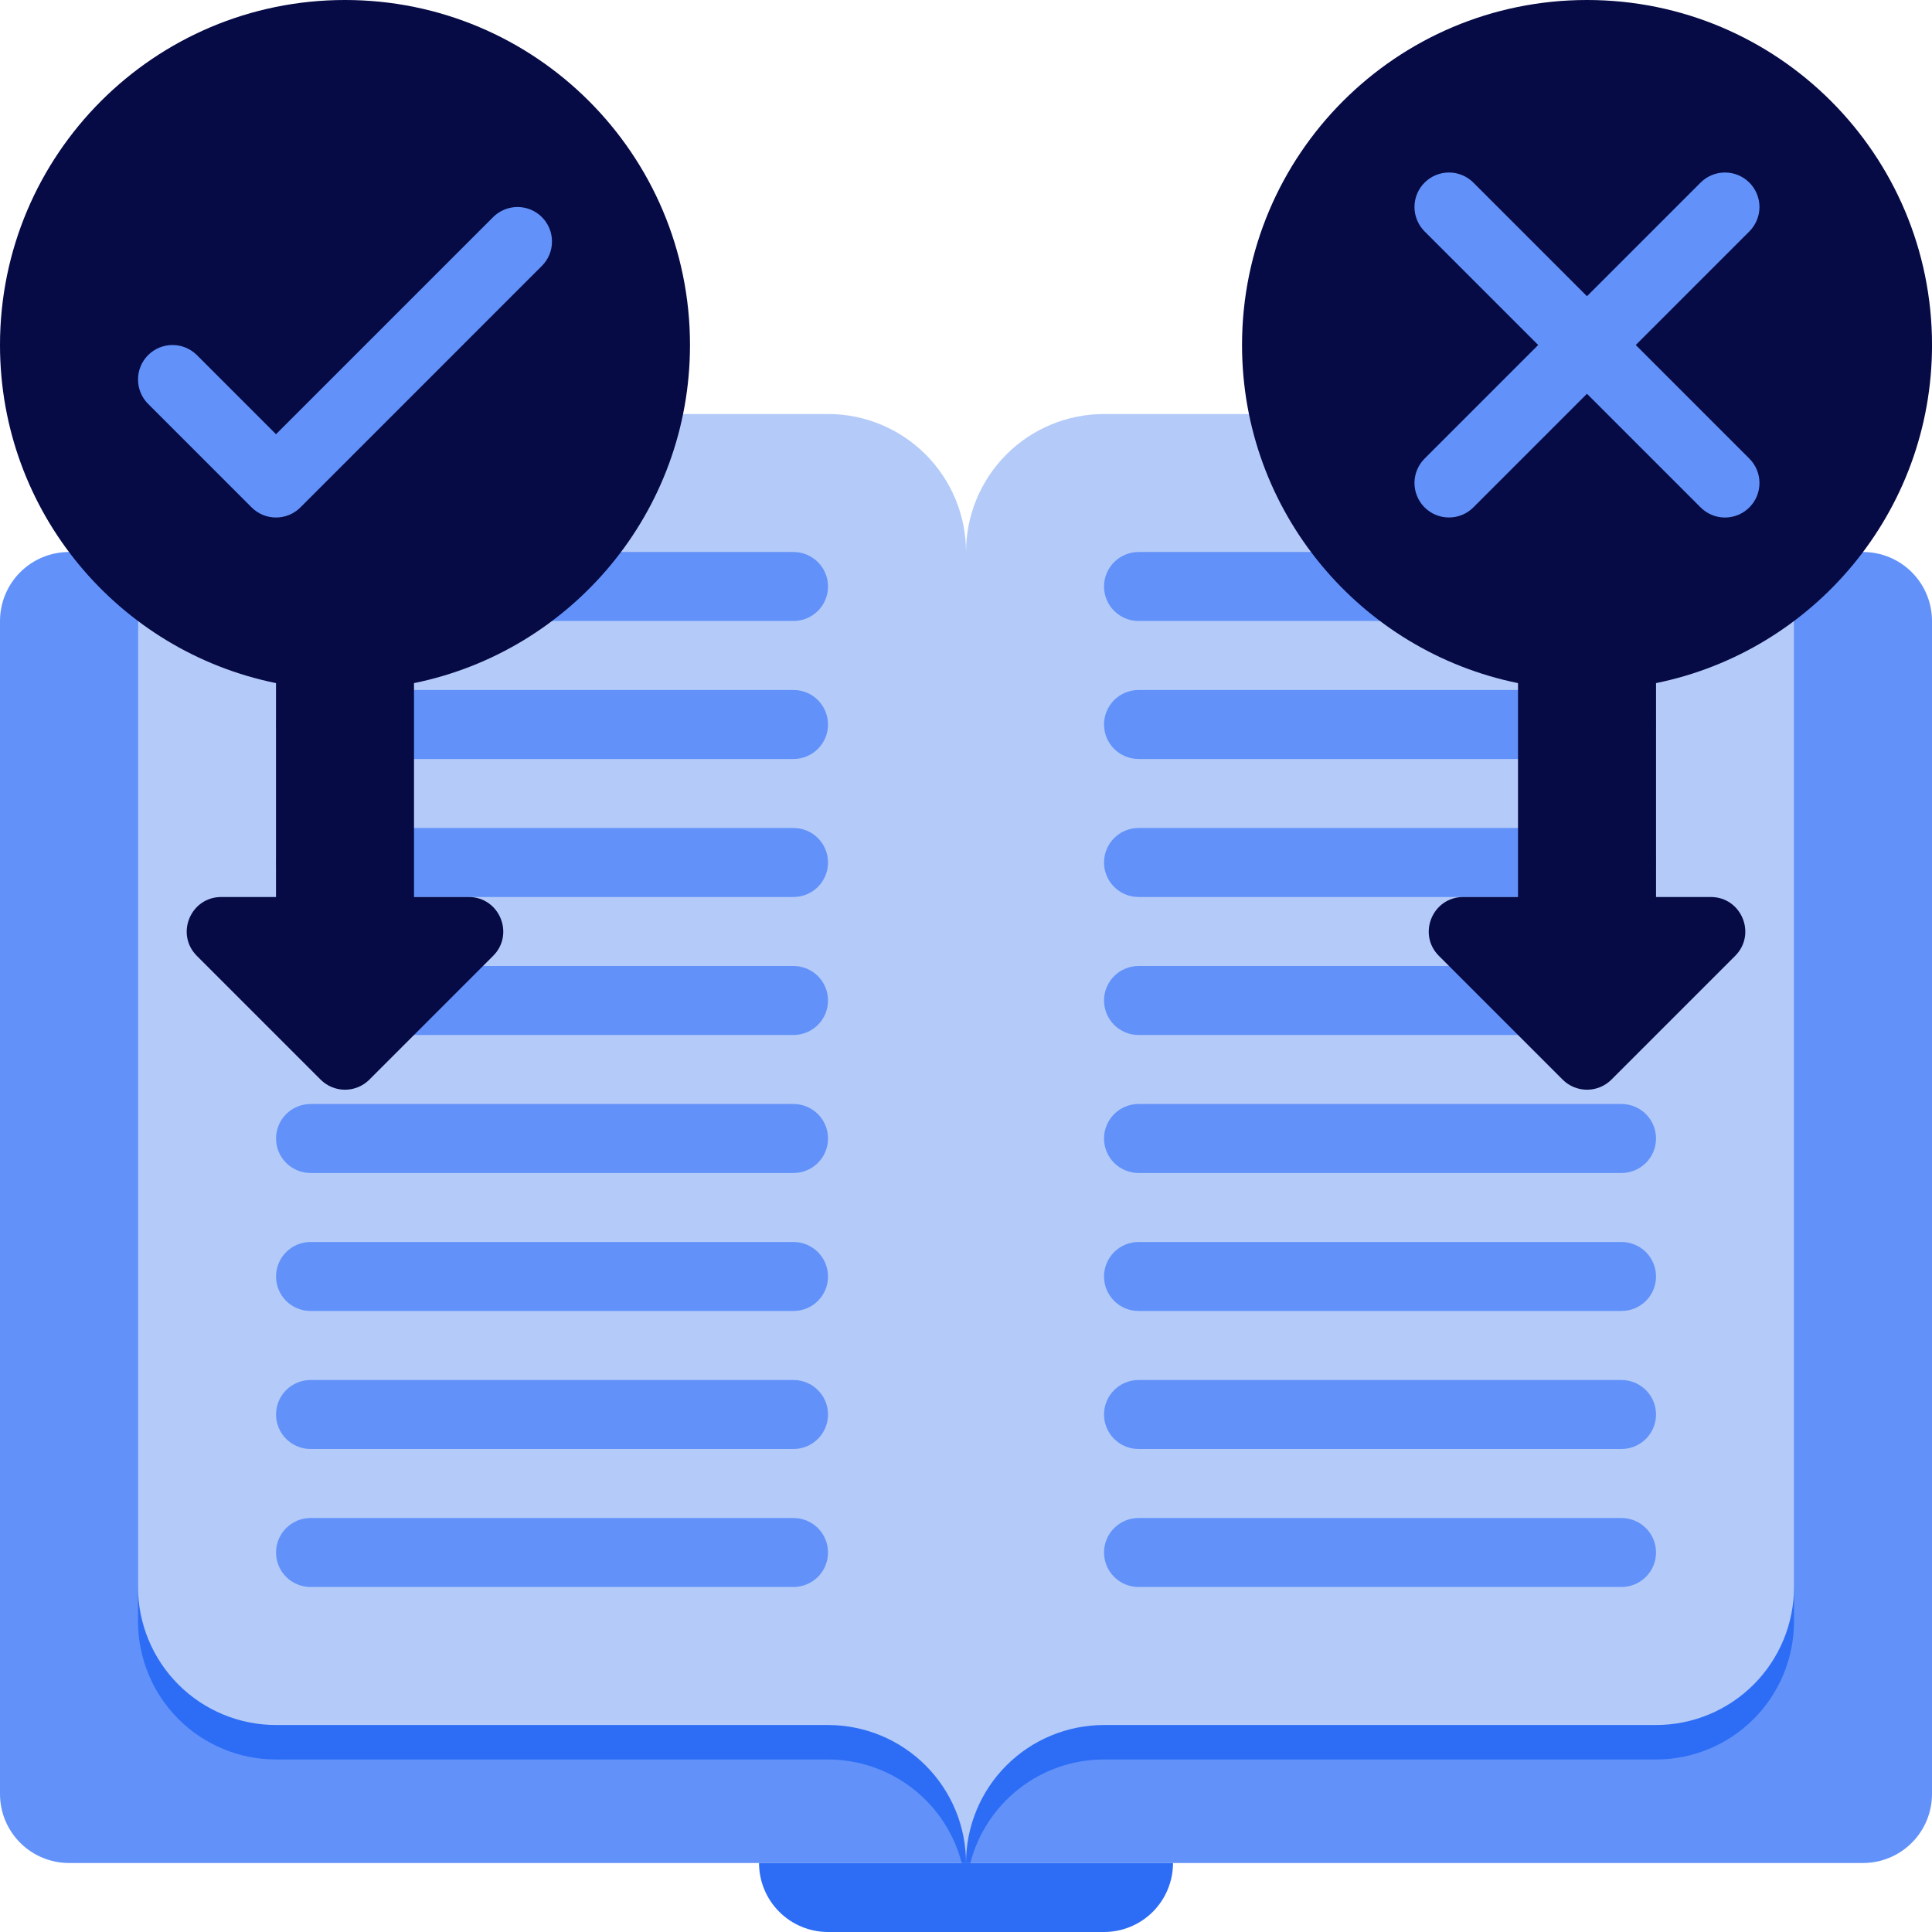
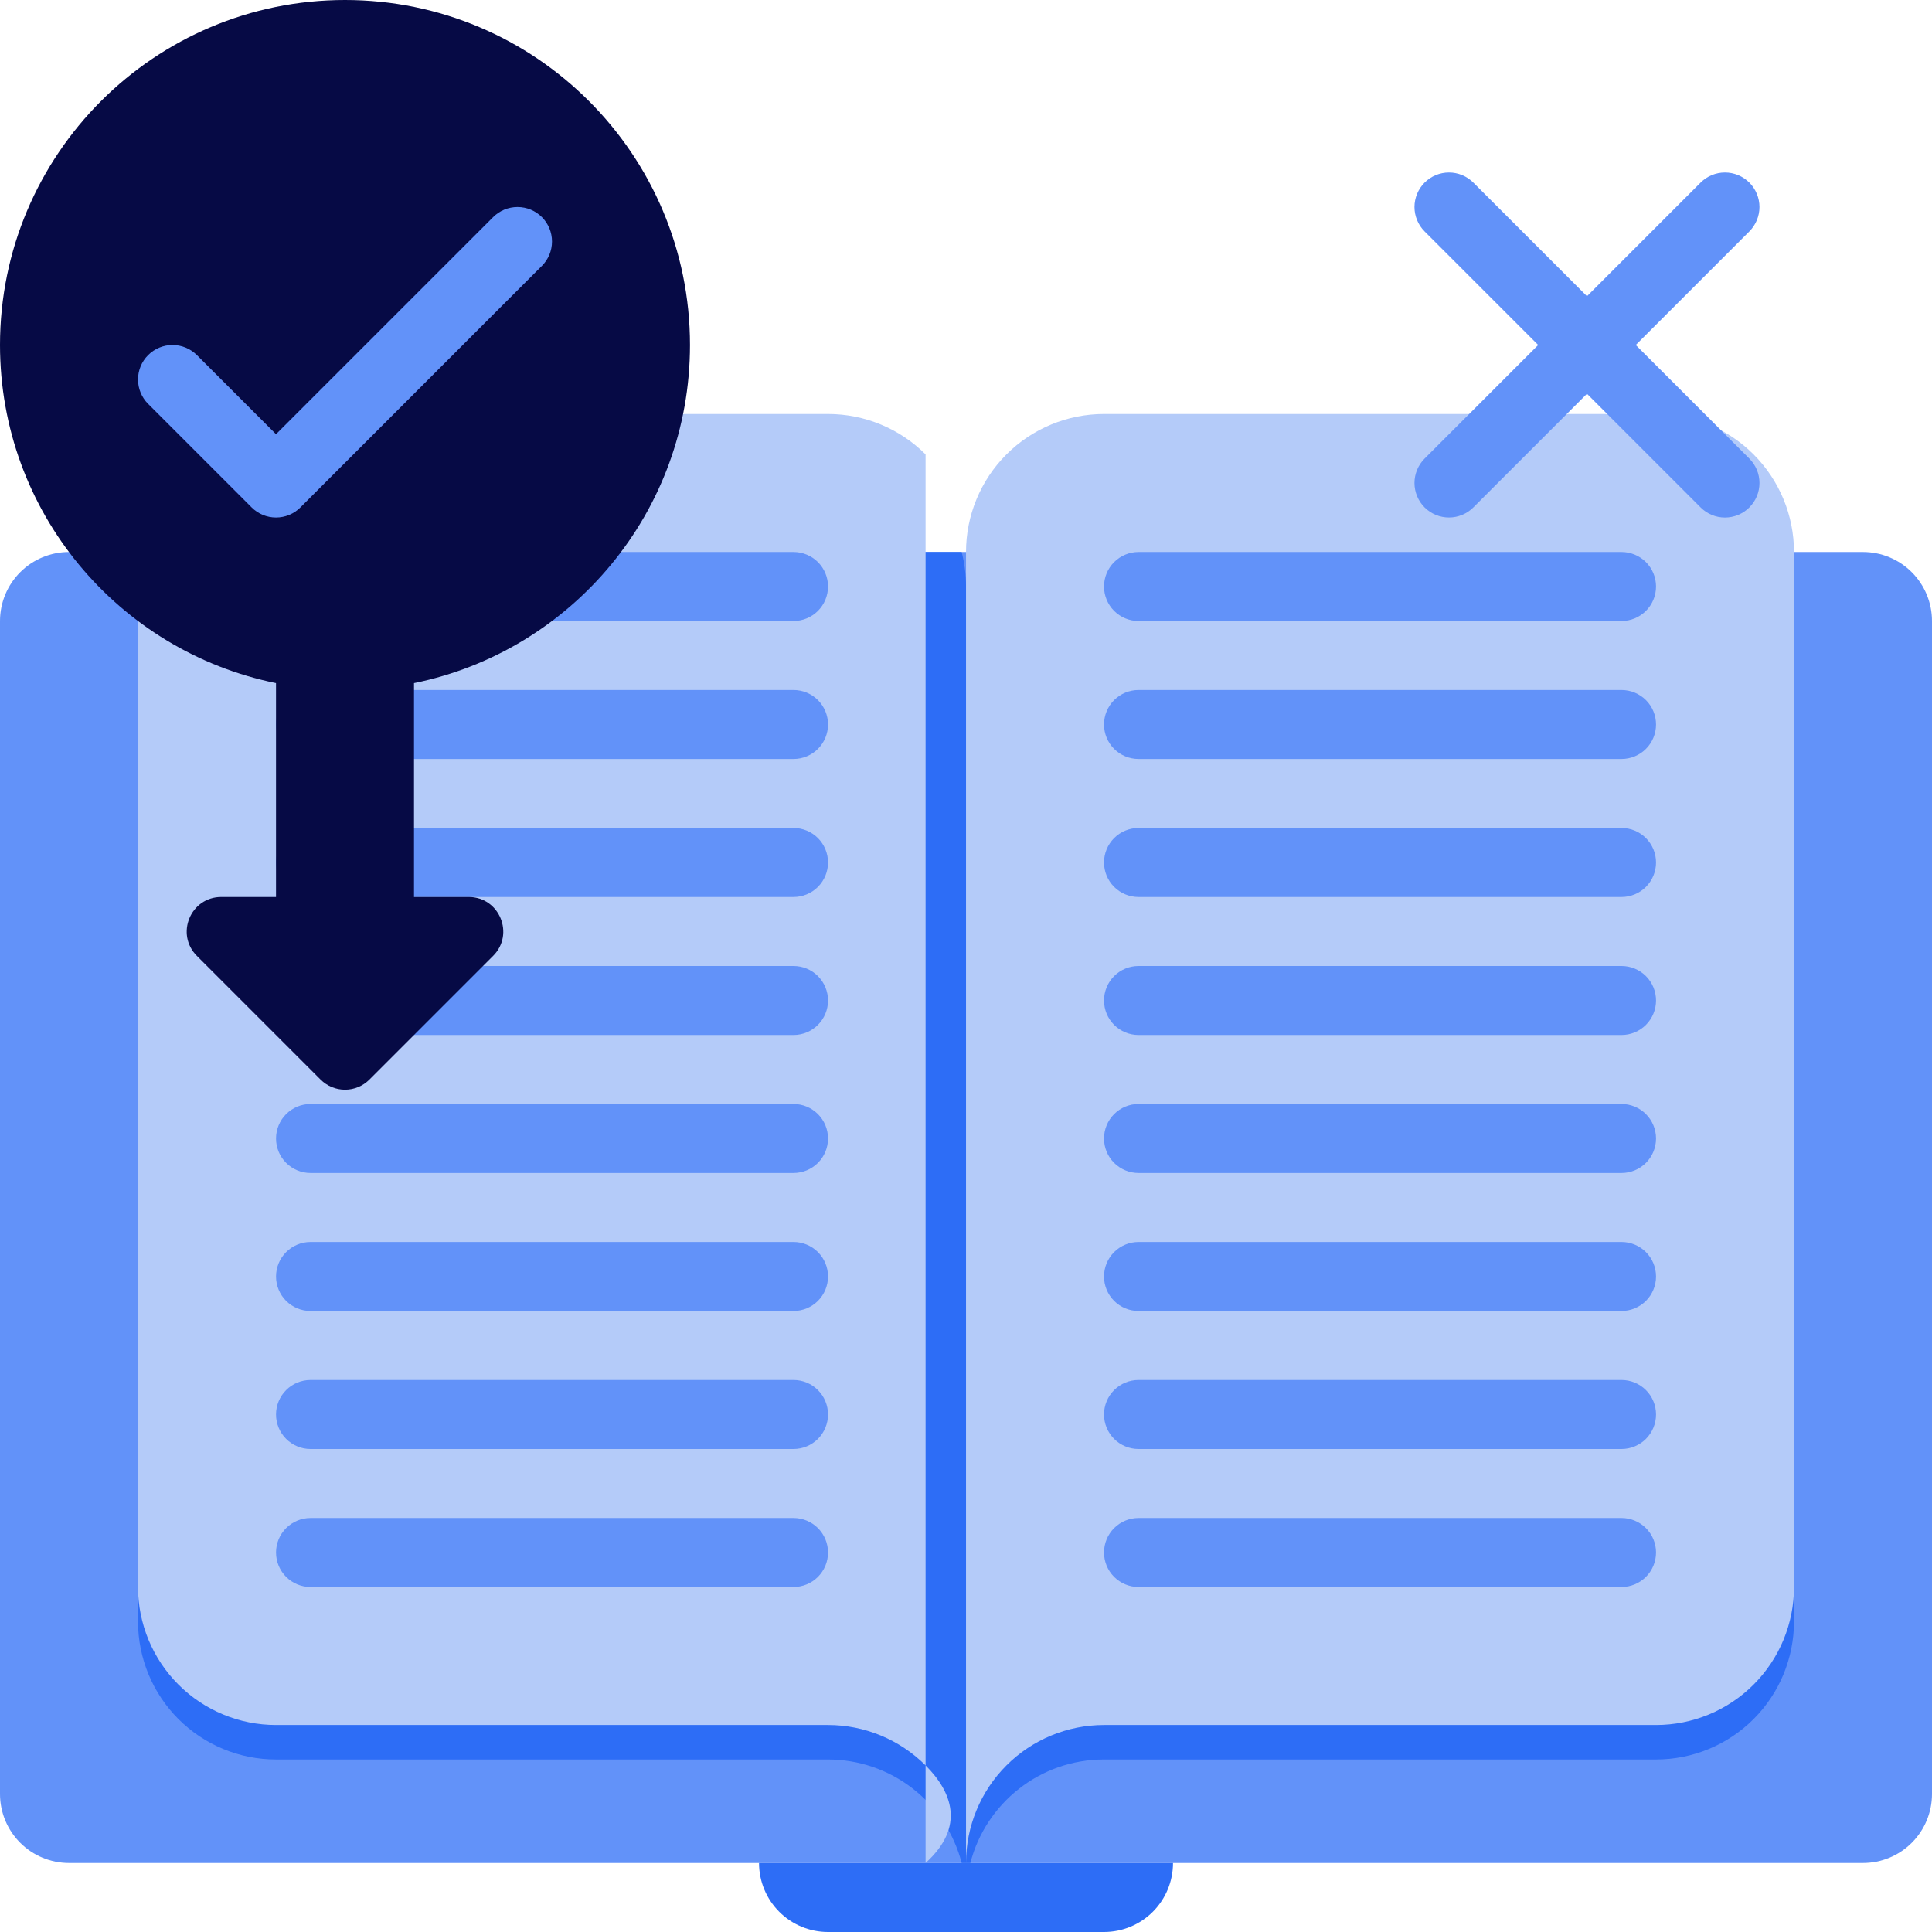
<svg xmlns="http://www.w3.org/2000/svg" width="87" height="87" viewBox="0 0 87 87" fill="none">
  <path d="M83.893 83.893H3.107C2.283 83.893 1.493 83.566 0.91 82.983C0.327 82.4 0 81.61 0 80.786V27.964C0 27.14 0.327 26.35 0.91 25.767C1.493 25.184 2.283 24.857 3.107 24.857H83.893C84.717 24.857 85.507 25.184 86.09 25.767C86.673 26.35 87 27.14 87 27.964V80.786C87 81.61 86.673 82.4 86.09 82.983C85.507 83.566 84.717 83.893 83.893 83.893Z" fill="#6292F9" />
  <path d="M43.501 26.41C43.501 25.875 43.432 25.354 43.305 24.857H6.411C6.283 25.354 6.215 25.875 6.215 26.41V73.018C6.215 74.666 6.87 76.246 8.035 77.412C9.2 78.577 10.781 79.232 12.429 79.232H37.286C38.664 79.232 40.003 79.69 41.092 80.534C42.181 81.377 42.96 82.559 43.305 83.893H43.696C44.386 81.213 46.819 79.232 49.715 79.232H74.572C76.22 79.232 77.801 78.577 78.966 77.412C80.132 76.246 80.786 74.666 80.786 73.018V26.41C80.786 25.875 80.718 25.354 80.591 24.857H43.696C43.569 25.354 43.501 25.875 43.501 26.41Z" fill="#2D6DF6" />
-   <path d="M37.286 77.679H12.429C10.781 77.679 9.2 77.024 8.035 75.859C6.87 74.693 6.215 73.113 6.215 71.465V24.857C6.215 23.209 6.87 21.629 8.035 20.463C9.2 19.298 10.781 18.643 12.429 18.643H37.286C38.934 18.643 40.515 19.298 41.68 20.463C42.846 21.629 43.501 23.209 43.501 24.857V83.893C43.501 82.245 42.846 80.664 41.68 79.499C40.515 78.334 38.934 77.679 37.286 77.679ZM49.715 77.679H74.572C76.22 77.679 77.801 77.024 78.966 75.859C80.132 74.693 80.786 73.113 80.786 71.465V24.857C80.786 23.209 80.132 21.629 78.966 20.463C77.801 19.298 76.22 18.643 74.572 18.643H49.715C48.067 18.643 46.486 19.298 45.321 20.463C44.155 21.629 43.501 23.209 43.501 24.857V83.893C43.501 82.245 44.155 80.664 45.321 79.499C46.486 78.334 48.067 77.679 49.715 77.679Z" fill="#B4CBF9" />
+   <path d="M37.286 77.679H12.429C10.781 77.679 9.2 77.024 8.035 75.859C6.87 74.693 6.215 73.113 6.215 71.465V24.857C6.215 23.209 6.87 21.629 8.035 20.463C9.2 19.298 10.781 18.643 12.429 18.643H37.286C38.934 18.643 40.515 19.298 41.68 20.463V83.893C43.501 82.245 42.846 80.664 41.68 79.499C40.515 78.334 38.934 77.679 37.286 77.679ZM49.715 77.679H74.572C76.22 77.679 77.801 77.024 78.966 75.859C80.132 74.693 80.786 73.113 80.786 71.465V24.857C80.786 23.209 80.132 21.629 78.966 20.463C77.801 19.298 76.22 18.643 74.572 18.643H49.715C48.067 18.643 46.486 19.298 45.321 20.463C44.155 21.629 43.501 23.209 43.501 24.857V83.893C43.501 82.245 44.155 80.664 45.321 79.499C46.486 78.334 48.067 77.679 49.715 77.679Z" fill="#B4CBF9" />
  <path d="M49.715 87H37.287C36.463 87 35.672 86.673 35.09 86.09C34.507 85.507 34.18 84.717 34.18 83.893H52.822C52.822 84.717 52.495 85.507 51.913 86.09C51.33 86.673 50.539 87 49.715 87Z" fill="#2D6DF6" />
  <path d="M35.733 27.964H13.983C13.571 27.964 13.176 27.8 12.885 27.509C12.593 27.218 12.43 26.823 12.43 26.41C12.43 25.998 12.593 25.603 12.885 25.312C13.176 25.021 13.571 24.857 13.983 24.857H35.733C36.145 24.857 36.541 25.021 36.832 25.312C37.123 25.603 37.287 25.998 37.287 26.41C37.287 26.823 37.123 27.218 36.832 27.509C36.541 27.8 36.145 27.964 35.733 27.964ZM35.733 34.178H13.983C13.571 34.178 13.176 34.015 12.885 33.723C12.593 33.432 12.43 33.037 12.43 32.625C12.43 32.213 12.593 31.818 12.885 31.526C13.176 31.235 13.571 31.071 13.983 31.071H35.733C36.145 31.071 36.541 31.235 36.832 31.526C37.123 31.818 37.287 32.213 37.287 32.625C37.287 33.037 37.123 33.432 36.832 33.723C36.541 34.015 36.145 34.178 35.733 34.178ZM35.733 40.393H13.983C13.571 40.393 13.176 40.229 12.885 39.938C12.593 39.646 12.43 39.251 12.43 38.839C12.43 38.427 12.593 38.032 12.885 37.74C13.176 37.449 13.571 37.285 13.983 37.285H35.733C36.145 37.285 36.541 37.449 36.832 37.74C37.123 38.032 37.287 38.427 37.287 38.839C37.287 39.251 37.123 39.646 36.832 39.938C36.541 40.229 36.145 40.393 35.733 40.393ZM35.733 46.607H13.983C13.571 46.607 13.176 46.443 12.885 46.152C12.593 45.861 12.43 45.465 12.43 45.053C12.43 44.641 12.593 44.246 12.885 43.955C13.176 43.663 13.571 43.5 13.983 43.5H35.733C36.145 43.5 36.541 43.663 36.832 43.955C37.123 44.246 37.287 44.641 37.287 45.053C37.287 45.465 37.123 45.861 36.832 46.152C36.541 46.443 36.145 46.607 35.733 46.607ZM35.733 52.821H13.983C13.571 52.821 13.176 52.657 12.885 52.366C12.593 52.075 12.43 51.68 12.43 51.268C12.43 50.856 12.593 50.461 12.885 50.169C13.176 49.878 13.571 49.714 13.983 49.714H35.733C36.145 49.714 36.541 49.878 36.832 50.169C37.123 50.461 37.287 50.856 37.287 51.268C37.287 51.68 37.123 52.075 36.832 52.366C36.541 52.657 36.145 52.821 35.733 52.821ZM35.733 59.035H13.983C13.571 59.035 13.176 58.872 12.885 58.581C12.593 58.289 12.43 57.894 12.43 57.482C12.43 57.07 12.593 56.675 12.885 56.383C13.176 56.092 13.571 55.928 13.983 55.928H35.733C36.145 55.928 36.541 56.092 36.832 56.383C37.123 56.675 37.287 57.07 37.287 57.482C37.287 57.894 37.123 58.289 36.832 58.581C36.541 58.872 36.145 59.035 35.733 59.035ZM35.733 65.25H13.983C13.571 65.25 13.176 65.086 12.885 64.795C12.593 64.503 12.43 64.108 12.43 63.696C12.43 63.284 12.593 62.889 12.885 62.598C13.176 62.306 13.571 62.143 13.983 62.143H35.733C36.145 62.143 36.541 62.306 36.832 62.598C37.123 62.889 37.287 63.284 37.287 63.696C37.287 64.108 37.123 64.503 36.832 64.795C36.541 65.086 36.145 65.25 35.733 65.25ZM35.733 71.464H13.983C13.571 71.464 13.176 71.3 12.885 71.009C12.593 70.718 12.43 70.323 12.43 69.91C12.43 69.499 12.593 69.103 12.885 68.812C13.176 68.521 13.571 68.357 13.983 68.357H35.733C36.145 68.357 36.541 68.521 36.832 68.812C37.123 69.103 37.287 69.499 37.287 69.91C37.287 70.323 37.123 70.718 36.832 71.009C36.541 71.3 36.145 71.464 35.733 71.464ZM73.019 27.964H51.269C50.857 27.964 50.462 27.8 50.17 27.509C49.879 27.218 49.715 26.823 49.715 26.41C49.715 25.998 49.879 25.603 50.17 25.312C50.462 25.021 50.857 24.857 51.269 24.857H73.019C73.431 24.857 73.826 25.021 74.118 25.312C74.409 25.603 74.573 25.998 74.573 26.41C74.573 26.823 74.409 27.218 74.118 27.509C73.826 27.8 73.431 27.964 73.019 27.964ZM73.019 34.178H51.269C50.857 34.178 50.462 34.015 50.17 33.723C49.879 33.432 49.715 33.037 49.715 32.625C49.715 32.213 49.879 31.818 50.17 31.526C50.462 31.235 50.857 31.071 51.269 31.071H73.019C73.431 31.071 73.826 31.235 74.118 31.526C74.409 31.818 74.573 32.213 74.573 32.625C74.573 33.037 74.409 33.432 74.118 33.723C73.826 34.015 73.431 34.178 73.019 34.178ZM73.019 40.393H51.269C50.857 40.393 50.462 40.229 50.17 39.938C49.879 39.646 49.715 39.251 49.715 38.839C49.715 38.427 49.879 38.032 50.17 37.74C50.462 37.449 50.857 37.285 51.269 37.285H73.019C73.431 37.285 73.826 37.449 74.118 37.74C74.409 38.032 74.573 38.427 74.573 38.839C74.573 39.251 74.409 39.646 74.118 39.938C73.826 40.229 73.431 40.393 73.019 40.393ZM73.019 46.607H51.269C50.857 46.607 50.462 46.443 50.17 46.152C49.879 45.861 49.715 45.465 49.715 45.053C49.715 44.641 49.879 44.246 50.17 43.955C50.462 43.663 50.857 43.5 51.269 43.5H73.019C73.431 43.5 73.826 43.663 74.118 43.955C74.409 44.246 74.573 44.641 74.573 45.053C74.573 45.465 74.409 45.861 74.118 46.152C73.826 46.443 73.431 46.607 73.019 46.607ZM73.019 52.821H51.269C50.857 52.821 50.462 52.657 50.17 52.366C49.879 52.075 49.715 51.68 49.715 51.268C49.715 50.856 49.879 50.461 50.17 50.169C50.462 49.878 50.857 49.714 51.269 49.714H73.019C73.431 49.714 73.826 49.878 74.118 50.169C74.409 50.461 74.573 50.856 74.573 51.268C74.573 51.68 74.409 52.075 74.118 52.366C73.826 52.657 73.431 52.821 73.019 52.821ZM73.019 59.035H51.269C50.857 59.035 50.462 58.872 50.17 58.581C49.879 58.289 49.715 57.894 49.715 57.482C49.715 57.07 49.879 56.675 50.17 56.383C50.462 56.092 50.857 55.928 51.269 55.928H73.019C73.431 55.928 73.826 56.092 74.118 56.383C74.409 56.675 74.573 57.07 74.573 57.482C74.573 57.894 74.409 58.289 74.118 58.581C73.826 58.872 73.431 59.035 73.019 59.035ZM73.019 65.25H51.269C50.857 65.25 50.462 65.086 50.17 64.795C49.879 64.503 49.715 64.108 49.715 63.696C49.715 63.284 49.879 62.889 50.17 62.598C50.462 62.306 50.857 62.143 51.269 62.143H73.019C73.431 62.143 73.826 62.306 74.118 62.598C74.409 62.889 74.573 63.284 74.573 63.696C74.573 64.108 74.409 64.503 74.118 64.795C73.826 65.086 73.431 65.25 73.019 65.25ZM73.019 71.464H51.269C50.857 71.464 50.462 71.3 50.17 71.009C49.879 70.718 49.715 70.323 49.715 69.91C49.715 69.499 49.879 69.103 50.17 68.812C50.462 68.521 50.857 68.357 51.269 68.357H73.019C73.431 68.357 73.826 68.521 74.118 68.812C74.409 69.103 74.573 69.499 74.573 69.91C74.573 70.323 74.409 70.718 74.118 71.009C73.826 71.3 73.431 71.464 73.019 71.464Z" fill="#6292F9" />
  <path d="M31.071 15.536C31.071 6.955 24.116 0 15.536 0C6.955 0 0 6.955 0 15.536C0 23.052 5.338 29.321 12.429 30.761V40.393H9.965C8.58 40.393 7.887 42.066 8.866 43.045L14.437 48.616C14.582 48.76 14.753 48.875 14.941 48.953C15.13 49.031 15.332 49.071 15.536 49.071C15.74 49.071 15.942 49.031 16.13 48.953C16.319 48.875 16.49 48.76 16.634 48.616L22.205 43.045C23.184 42.066 22.491 40.393 21.107 40.393H18.643V30.761C25.733 29.321 31.071 23.052 31.071 15.536Z" fill="#060A45" />
  <path d="M12.429 23.304C12.225 23.304 12.023 23.264 11.834 23.186C11.646 23.108 11.475 22.993 11.331 22.849L6.67 18.188C6.378 17.896 6.215 17.501 6.215 17.089C6.215 16.677 6.378 16.282 6.67 15.991C6.961 15.7 7.356 15.536 7.768 15.536C8.18 15.536 8.575 15.7 8.867 15.991L12.429 19.553L22.206 9.777C22.497 9.485 22.892 9.322 23.304 9.322C23.716 9.322 24.111 9.485 24.402 9.777C24.694 10.068 24.857 10.463 24.857 10.875C24.857 11.287 24.694 11.682 24.402 11.973L13.527 22.849C13.383 22.993 13.212 23.108 13.024 23.186C12.835 23.264 12.633 23.304 12.429 23.304Z" fill="#6292F9" />
-   <path d="M87.001 15.536C87.001 6.955 80.046 0 71.465 0C62.885 0 55.93 6.955 55.93 15.536C55.93 23.052 61.268 29.321 68.358 30.761V40.393H65.894C64.51 40.393 63.817 42.066 64.796 43.045L70.367 48.616C70.511 48.76 70.682 48.875 70.871 48.953C71.059 49.031 71.261 49.071 71.465 49.071C71.669 49.071 71.871 49.031 72.06 48.953C72.248 48.875 72.42 48.76 72.564 48.616L78.135 43.045C79.114 42.066 78.421 40.393 77.037 40.393H74.573V30.761C81.663 29.321 87.001 23.052 87.001 15.536Z" fill="#060A45" />
  <path d="M73.66 15.536L78.776 10.42C78.92 10.275 79.034 10.104 79.112 9.916C79.19 9.727 79.231 9.525 79.231 9.321C79.231 9.117 79.19 8.915 79.112 8.727C79.034 8.539 78.92 8.367 78.776 8.223C78.631 8.079 78.46 7.964 78.272 7.886C78.083 7.808 77.881 7.768 77.677 7.768C77.473 7.768 77.271 7.808 77.083 7.886C76.894 7.964 76.723 8.079 76.579 8.223L71.463 13.339L66.347 8.223C66.203 8.079 66.031 7.964 65.843 7.886C65.655 7.808 65.453 7.768 65.249 7.768C65.045 7.768 64.843 7.808 64.654 7.886C64.466 7.964 64.294 8.079 64.15 8.223C64.006 8.367 63.892 8.539 63.814 8.727C63.736 8.915 63.695 9.117 63.695 9.321C63.695 9.525 63.736 9.727 63.814 9.916C63.892 10.104 64.006 10.275 64.15 10.42L69.266 15.536L64.15 20.652C64.006 20.796 63.892 20.967 63.814 21.155C63.736 21.344 63.695 21.546 63.695 21.75C63.695 21.954 63.736 22.156 63.814 22.344C63.892 22.533 64.006 22.704 64.15 22.848C64.294 22.993 64.466 23.107 64.654 23.185C64.843 23.263 65.045 23.303 65.249 23.303C65.453 23.303 65.655 23.263 65.843 23.185C66.031 23.107 66.203 22.993 66.347 22.848L71.463 17.732L76.579 22.848C76.723 22.993 76.894 23.108 77.082 23.186C77.271 23.265 77.473 23.305 77.677 23.305C77.881 23.305 78.084 23.265 78.272 23.186C78.46 23.108 78.632 22.993 78.776 22.848C78.92 22.704 79.035 22.533 79.113 22.345C79.191 22.156 79.231 21.954 79.231 21.75C79.231 21.546 79.191 21.344 79.113 21.155C79.035 20.967 78.92 20.796 78.776 20.652L73.66 15.536Z" fill="#6292F9" />
</svg>